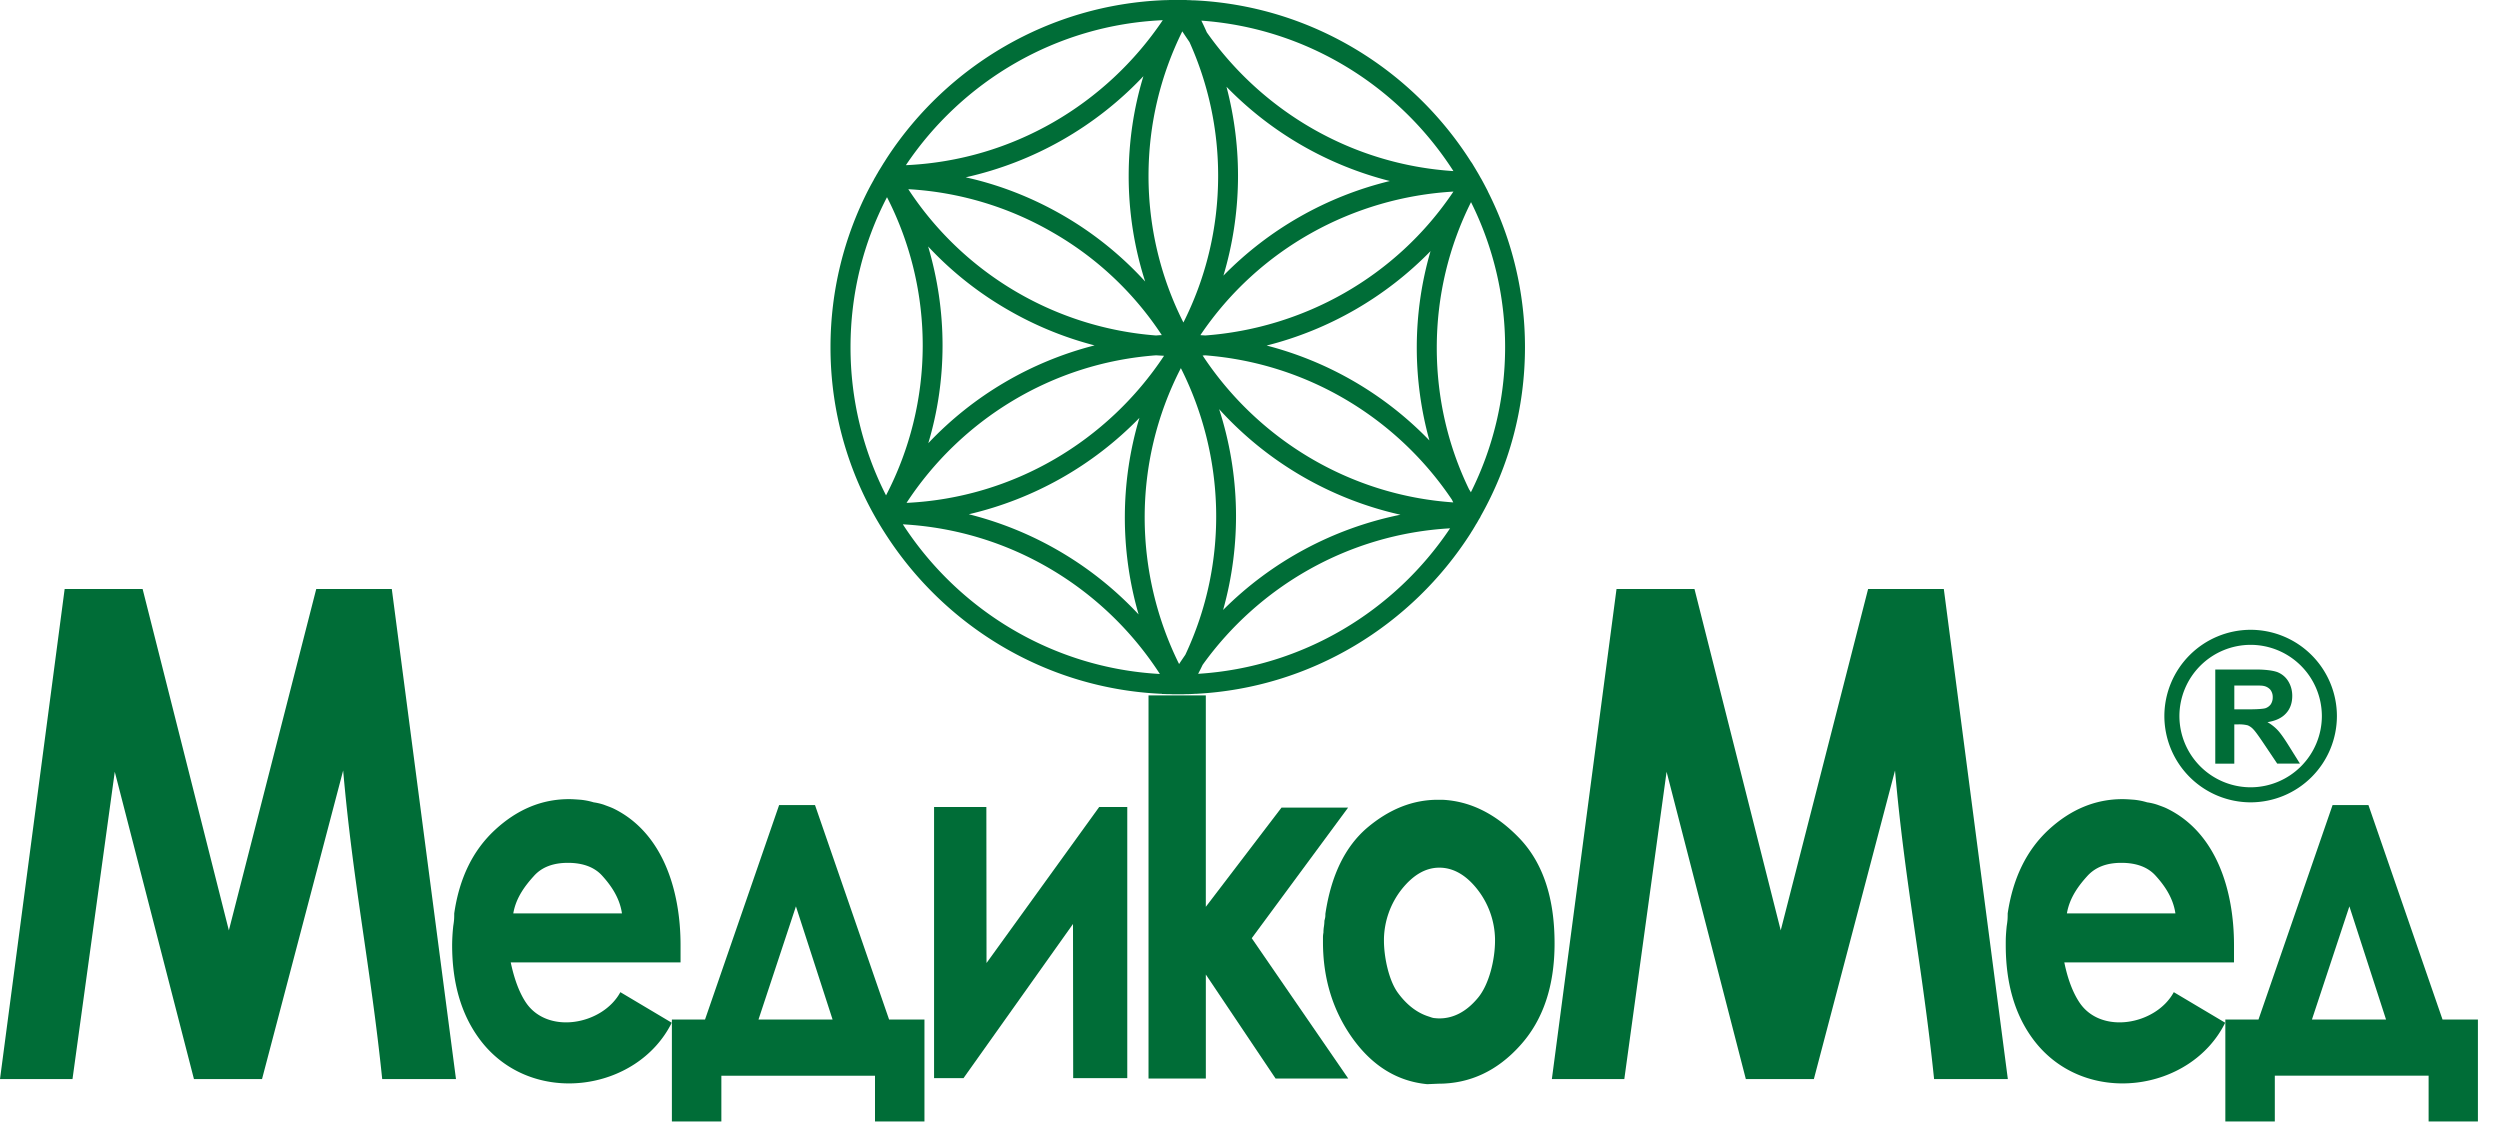
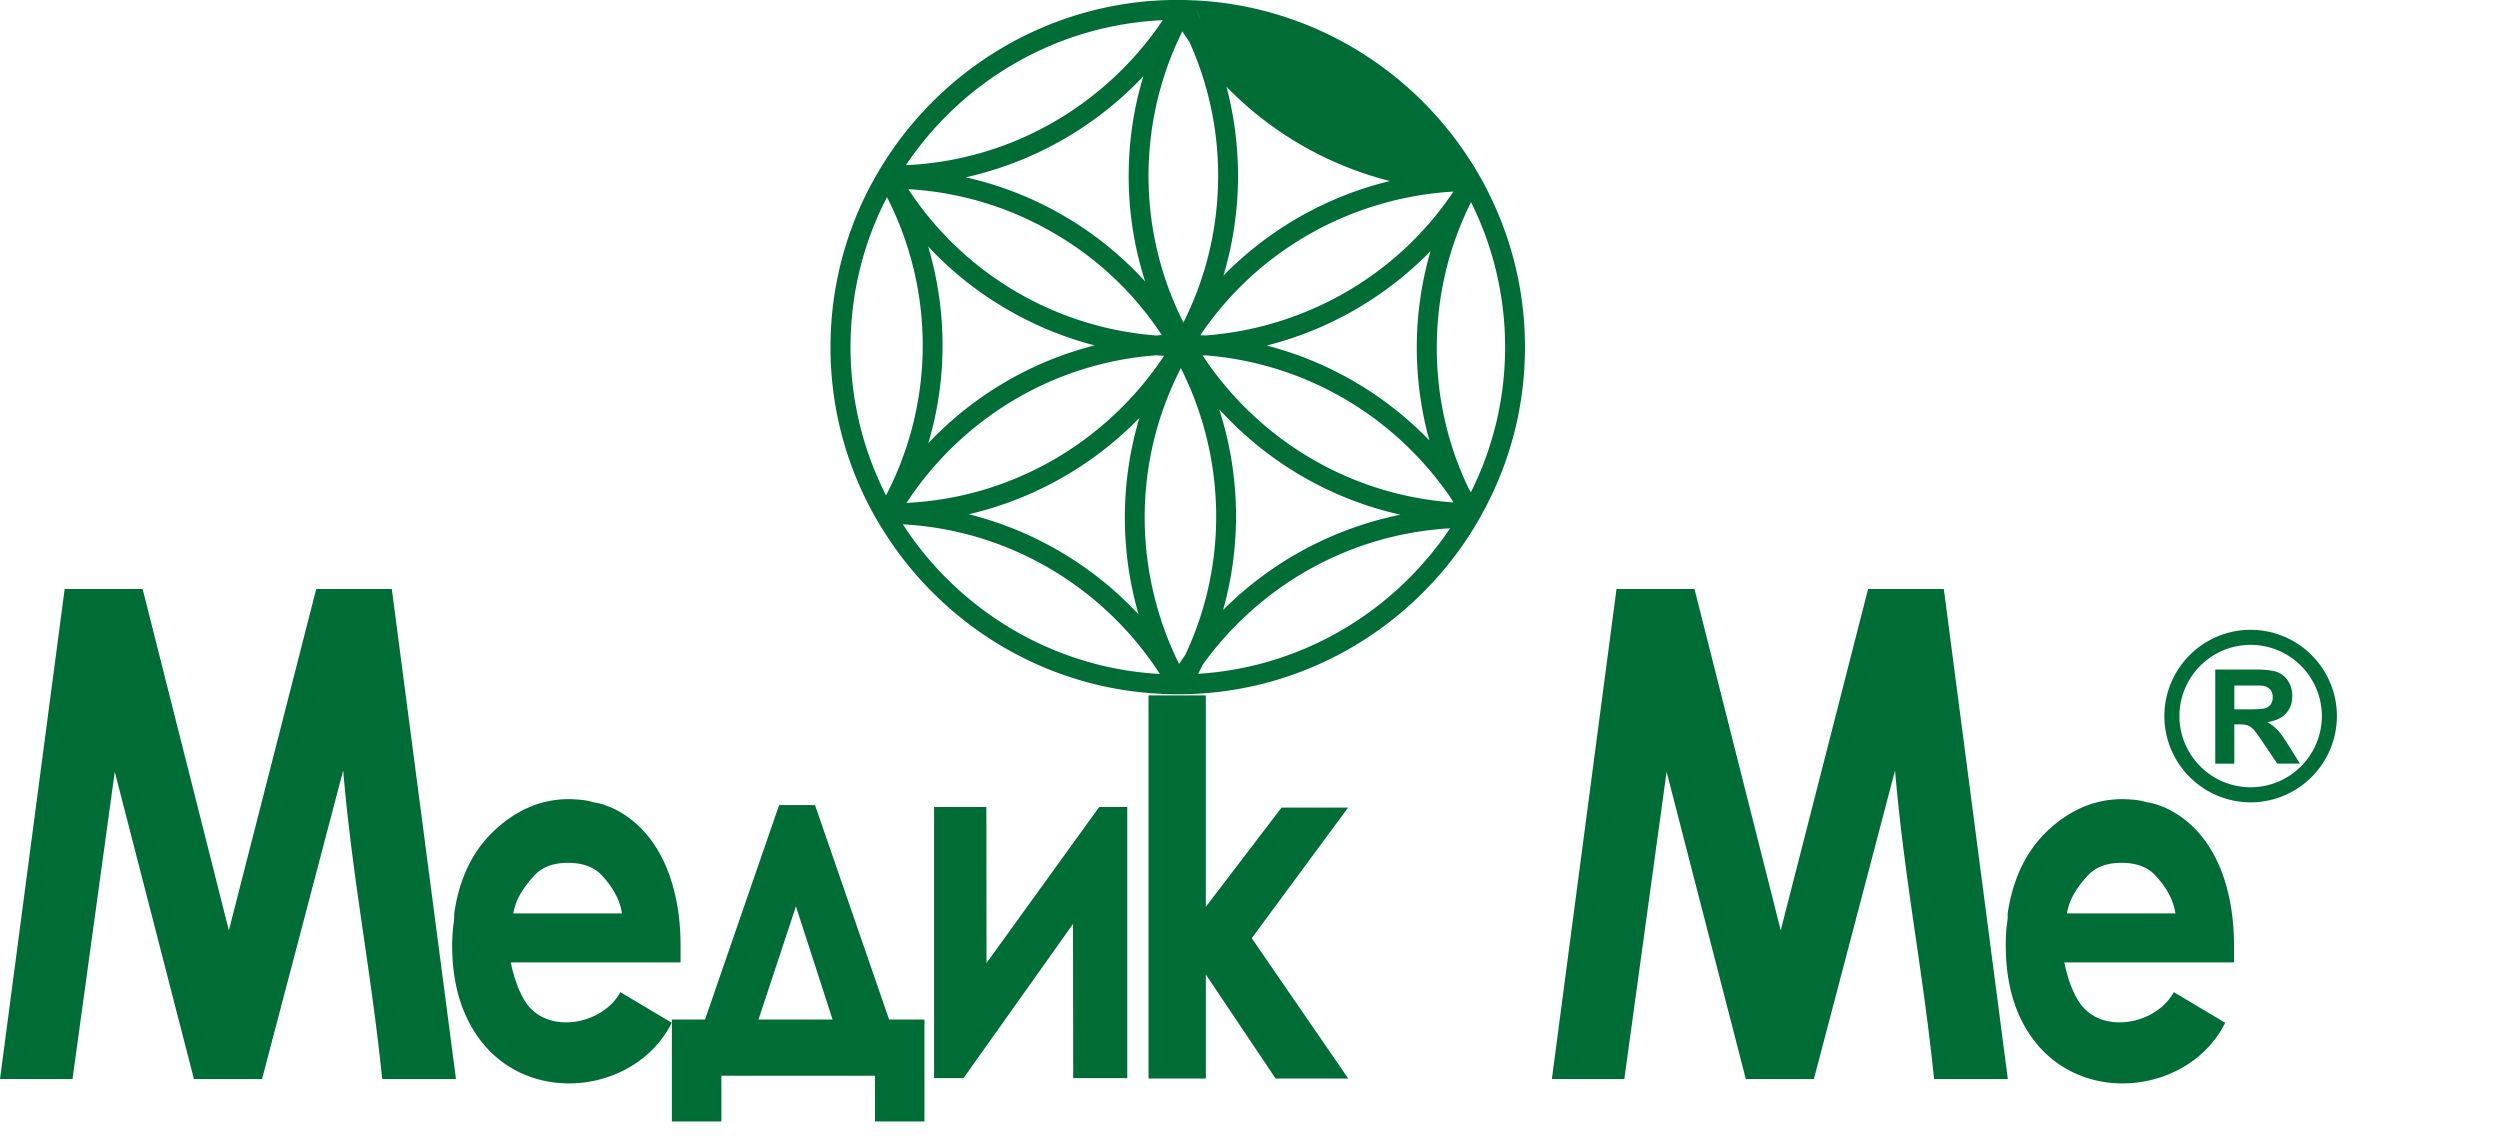
<svg xmlns="http://www.w3.org/2000/svg" width="110" height="50">
  <g fill="#006D37" fill-rule="evenodd">
    <path d="M29.944 42.345h-7.472c.155.732.373 1.317.655 1.747.958 1.457 3.394 1 4.169-.437L29.556 45c-1.507 3.042-6.162 3.732-8.415.775-.873-1.148-1.247-2.578-1.247-4.19a8.192 8.192 0 01.05-.846c.014-.091.028-.183.035-.274.007-.092.007-.183.007-.275.225-1.556.824-2.782 1.803-3.683.972-.894 2.049-1.345 3.246-1.345.162 0 .338.014.528.028.19.021.374.056.557.113.148.02.303.056.45.105.148.057.296.106.43.17 2.169 1.063 2.944 3.605 2.944 6.007v.76zm-4.958-4.38c-.648 0-1.148.19-1.493.577-.345.38-.789.93-.908 1.648h4.781c-.105-.732-.535-1.289-.873-1.662-.338-.373-.845-.563-1.507-.563zM98.296 42.345H90.83c.148.732.373 1.317.655 1.747.95 1.457 3.387 1 4.162-.437L97.908 45c-1.5 3.042-6.162 3.732-8.415.775-.873-1.148-1.24-2.578-1.24-4.19 0-.141 0-.29.008-.423a8.54 8.54 0 01.035-.423 3.66 3.66 0 00.035-.274c.007-.092.007-.183.007-.275.232-1.556.831-2.782 1.803-3.683.972-.894 2.056-1.345 3.246-1.345.162 0 .345.014.528.028.19.021.374.056.557.113.148.02.303.056.45.105.155.057.303.106.43.17 2.176 1.063 2.944 3.605 2.944 6.007v.76zm-4.958-4.38c-.648 0-1.14.19-1.493.577-.345.38-.782.93-.901 1.648h4.774c-.105-.732-.535-1.289-.873-1.662-.338-.373-.838-.563-1.507-.563zM0 47.479l2.845-21.564h3.43l3.795 15.022 3.845-15.022h3.324l2.824 21.564h-3.246c-.507-4.93-1.289-8.634-1.718-13.578l-3.57 13.578H8.534L5.05 33.958 3.19 47.478H0zM68.282 47.479l2.845-21.564h3.43l3.795 15.022 3.845-15.022h3.331l2.817 21.564H85.1c-.507-4.93-1.29-8.634-1.719-13.578L79.81 47.48h-2.993L73.33 33.958l-1.86 13.52h-3.19z" />
-     <path d="M104.211 35.423l3.26 9.436h1.557v4.486h-2.169v-2.014h-6.767v2.014h-2.177V44.86h1.458l3.26-9.436h1.578zm-.838 4.457l-1.648 4.98H104.986l-1.613-4.98z" />
    <g>
-       <path d="M68.401 41.507c0 1.873-.5 3.373-1.514 4.493-1.007 1.12-2.21 1.683-3.598 1.683l-.493.021c-1.31-.127-2.402-.796-3.275-2.007-.873-1.218-1.31-2.634-1.31-4.246v-.212c0-.063.007-.133.021-.204 0-.091.007-.183.022-.274.014-.092.02-.176.02-.247.015-.056.029-.106.036-.155.007-.042.007-.098.007-.148.253-1.697.866-2.95 1.83-3.781.973-.824 2.008-1.24 3.12-1.24h.191c1.232.056 2.366.62 3.401 1.697 1.028 1.078 1.542 2.613 1.542 4.62zm-7.507-.113c0 .698.205 1.733.613 2.29.401.548.86.886 1.352 1.041.092.029.17.064.247.07.077.008.155.015.225.015.62 0 1.19-.296 1.69-.895.507-.598.76-1.71.76-2.52v-.043-.042A3.647 3.647 0 0065 39.127c-.5-.634-1.063-.95-1.669-.95-.599 0-1.148.316-1.655.95a3.647 3.647 0 00-.782 2.183v.084z" />
-       <path d="M53.056 30.599V39.9l3.331-4.366h2.93l-4.24 5.747 4.247 6.176h-3.197l-3.07-4.578v4.578h-2.522v-16.86zM41.099 47.437v-11.93H43.4l.007 6.866 4.958-6.866H49.6v11.93h-2.38l-.008-6.782-4.817 6.782zM35.86 35.423l3.26 9.436h1.556v4.486H38.5v-2.014h-6.76v2.014h-2.177V44.86h1.458l3.26-9.436h1.578zm-.839 4.457l-1.648 4.98H36.634l-1.613-4.98zM52.817 14.746c.07.008.14.008.211.015 4.296-.317 8.387-2.55 10.923-6.331-4.374.253-8.55 2.485-11.134 6.316zM51.824 0H52.176c.035 0 .07.007.106.007.056 0 .112 0 .162.007.112 0 .225.007.338.014h.007c5.014.317 9.387 3.07 11.936 7.092 0 0 .007 0 .007.007.007.007.007.014.014.02l.043.064c.056.099.12.197.176.296a7.323 7.323 0 01.19.331s0 .007.007.007c.106.19.204.38.303.57v.008a15.146 15.146 0 011.634 6.852c0 2.697-.705 5.232-1.944 7.43-.007.02-.021.041-.028.063-.042.063-.078.126-.113.19-.021.035-.042.077-.07.112-.036.07-.078.134-.12.205-.035.063-.078.12-.113.183-2.584 4.049-7.02 6.81-12.091 7.07h-.043a5.424 5.424 0 01-.338.014h-.049c-.113.007-.232.007-.352.007h-.035c-.106 0-.218 0-.331-.007h-.007H51.388c-.085 0-.17-.007-.254-.007h-.007c0-.007-.007-.007-.014-.007h-.014c-5.043-.232-9.458-2.936-12.064-6.922a15.1 15.1 0 01-2.493-8.331c0-2.5.606-4.86 1.676-6.944.007-.007.007-.007.007-.014.05-.092.092-.176.141-.26.021-.036.035-.071.057-.1.035-.077.077-.147.12-.218a1.06 1.06 0 01.07-.12c.028-.056.063-.112.098-.168.05-.078.099-.162.148-.24.007-.014.014-.028.021-.035.057-.084.106-.169.162-.253.007-.008.007-.015.014-.022 2.634-4 7.099-6.697 12.183-6.894h.007c.092 0 .177-.007.268-.007h.309zm1.035.908c4.648.331 8.704 2.895 11.092 6.62-4.48-.289-8.409-2.64-10.852-6.105a11.458 11.458 0 00-.24-.515zm11.866 7.986a14.28 14.28 0 011.5 6.38c0 2.29-.542 4.458-1.507 6.388-.02-.042-.049-.085-.077-.127-.916-1.887-1.423-4-1.423-6.232 0-2.303.543-4.48 1.507-6.409zm-.922 14.352c-2.43 3.634-6.472 6.113-11.085 6.402.07-.134.134-.26.197-.394 2.465-3.437 6.409-5.754 10.888-6.008zm-12.768 6.409c-4.732-.26-8.873-2.824-11.31-6.585 4.74.261 8.874 2.817 11.31 6.585zm-12.05-7.86a14.322 14.322 0 01-1.562-6.52c0-2.38.577-4.62 1.605-6.599a14.306 14.306 0 01-.042 13.12zm.874-14.527c2.472-3.683 6.599-6.17 11.303-6.38-2.479 3.682-6.599 6.168-11.303 6.38zm15.873 7.936a15.267 15.267 0 017.162 4.176 15.32 15.32 0 01-.556-4.077c0-1.472.211-2.902.606-4.254a15.325 15.325 0 01-7.212 4.155zM53.965 3.817a15.359 15.359 0 01-.134 8.31 15.304 15.304 0 017.324-4.162 15.25 15.25 0 01-7.19-4.148zm-.944 11.817c-.035.007-.07.007-.106.007 2.409 3.655 6.43 6.148 11.029 6.465l-.064-.127c-2.394-3.564-6.345-6-10.859-6.345zm.62 2.366a15.284 15.284 0 01.176 8.838 15.333 15.333 0 017.803-4.19A15.269 15.269 0 0153.64 18zm-2.423-2.345l-.352-.021c-4.591.338-8.591 2.845-10.979 6.493 4.726-.226 8.867-2.747 11.331-6.472zm-3.056-.458a15.202 15.202 0 01-3.81-1.563 15.079 15.079 0 01-3.514-2.789c.408 1.38.634 2.838.634 4.352 0 1.493-.218 2.937-.627 4.303a15.258 15.258 0 017.317-4.303zm1.937 11.838a15.313 15.313 0 01.035-8.648 15.32 15.32 0 01-7.507 4.24 15.316 15.316 0 017.472 4.408zM42.493 7.803c1.465.324 2.901.88 4.26 1.662a15.128 15.128 0 013.634 2.922 15.14 15.14 0 01-.725-4.648c0-1.52.225-3 .648-4.387a15.348 15.348 0 01-7.817 4.45zm8.627 6.943a14.175 14.175 0 00-4.803-4.52 14.28 14.28 0 00-6.352-1.902 14.34 14.34 0 0010.901 6.437c.085-.007.17-.015.254-.015zm.838 1.451c1.943 3.852 2.127 8.507.197 12.613-.092.134-.183.267-.275.408-1.979-3.993-2.084-8.824.078-13.02zm.38-14.345a14.284 14.284 0 011.26 5.887c0 2.317-.549 4.507-1.528 6.451a14.302 14.302 0 01-1.535-6.45c0-2.282.535-4.437 1.486-6.36.106.162.211.317.317.472z" />
+       <path d="M53.056 30.599V39.9l3.331-4.366h2.93l-4.24 5.747 4.247 6.176h-3.197l-3.07-4.578v4.578h-2.522v-16.86zM41.099 47.437v-11.93H43.4l.007 6.866 4.958-6.866H49.6v11.93h-2.38l-.008-6.782-4.817 6.782zM35.86 35.423l3.26 9.436h1.556v4.486H38.5v-2.014h-6.76v2.014h-2.177V44.86h1.458l3.26-9.436h1.578zm-.839 4.457l-1.648 4.98H36.634l-1.613-4.98zM52.817 14.746c.07.008.14.008.211.015 4.296-.317 8.387-2.55 10.923-6.331-4.374.253-8.55 2.485-11.134 6.316zM51.824 0H52.176c.035 0 .07.007.106.007.056 0 .112 0 .162.007.112 0 .225.007.338.014h.007c5.014.317 9.387 3.07 11.936 7.092 0 0 .007 0 .007.007.007.007.007.014.014.02l.043.064c.056.099.12.197.176.296a7.323 7.323 0 01.19.331s0 .007.007.007c.106.19.204.38.303.57v.008a15.146 15.146 0 011.634 6.852c0 2.697-.705 5.232-1.944 7.43-.007.02-.021.041-.028.063-.042.063-.078.126-.113.19-.021.035-.042.077-.07.112-.036.07-.078.134-.12.205-.035.063-.078.12-.113.183-2.584 4.049-7.02 6.81-12.091 7.07h-.043a5.424 5.424 0 01-.338.014h-.049c-.113.007-.232.007-.352.007h-.035c-.106 0-.218 0-.331-.007h-.007H51.388c-.085 0-.17-.007-.254-.007h-.007c0-.007-.007-.007-.014-.007h-.014c-5.043-.232-9.458-2.936-12.064-6.922a15.1 15.1 0 01-2.493-8.331c0-2.5.606-4.86 1.676-6.944.007-.007.007-.007.007-.014.05-.092.092-.176.141-.26.021-.036.035-.071.057-.1.035-.077.077-.147.12-.218a1.06 1.06 0 01.07-.12c.028-.056.063-.112.098-.168.05-.078.099-.162.148-.24.007-.014.014-.028.021-.035.057-.084.106-.169.162-.253.007-.008.007-.015.014-.022 2.634-4 7.099-6.697 12.183-6.894h.007c.092 0 .177-.007.268-.007h.309zm1.035.908a11.458 11.458 0 00-.24-.515zm11.866 7.986a14.28 14.28 0 011.5 6.38c0 2.29-.542 4.458-1.507 6.388-.02-.042-.049-.085-.077-.127-.916-1.887-1.423-4-1.423-6.232 0-2.303.543-4.48 1.507-6.409zm-.922 14.352c-2.43 3.634-6.472 6.113-11.085 6.402.07-.134.134-.26.197-.394 2.465-3.437 6.409-5.754 10.888-6.008zm-12.768 6.409c-4.732-.26-8.873-2.824-11.31-6.585 4.74.261 8.874 2.817 11.31 6.585zm-12.05-7.86a14.322 14.322 0 01-1.562-6.52c0-2.38.577-4.62 1.605-6.599a14.306 14.306 0 01-.042 13.12zm.874-14.527c2.472-3.683 6.599-6.17 11.303-6.38-2.479 3.682-6.599 6.168-11.303 6.38zm15.873 7.936a15.267 15.267 0 017.162 4.176 15.32 15.32 0 01-.556-4.077c0-1.472.211-2.902.606-4.254a15.325 15.325 0 01-7.212 4.155zM53.965 3.817a15.359 15.359 0 01-.134 8.31 15.304 15.304 0 017.324-4.162 15.25 15.25 0 01-7.19-4.148zm-.944 11.817c-.035.007-.07.007-.106.007 2.409 3.655 6.43 6.148 11.029 6.465l-.064-.127c-2.394-3.564-6.345-6-10.859-6.345zm.62 2.366a15.284 15.284 0 01.176 8.838 15.333 15.333 0 017.803-4.19A15.269 15.269 0 0153.64 18zm-2.423-2.345l-.352-.021c-4.591.338-8.591 2.845-10.979 6.493 4.726-.226 8.867-2.747 11.331-6.472zm-3.056-.458a15.202 15.202 0 01-3.81-1.563 15.079 15.079 0 01-3.514-2.789c.408 1.38.634 2.838.634 4.352 0 1.493-.218 2.937-.627 4.303a15.258 15.258 0 017.317-4.303zm1.937 11.838a15.313 15.313 0 01.035-8.648 15.32 15.32 0 01-7.507 4.24 15.316 15.316 0 017.472 4.408zM42.493 7.803c1.465.324 2.901.88 4.26 1.662a15.128 15.128 0 013.634 2.922 15.14 15.14 0 01-.725-4.648c0-1.52.225-3 .648-4.387a15.348 15.348 0 01-7.817 4.45zm8.627 6.943a14.175 14.175 0 00-4.803-4.52 14.28 14.28 0 00-6.352-1.902 14.34 14.34 0 0010.901 6.437c.085-.007.17-.015.254-.015zm.838 1.451c1.943 3.852 2.127 8.507.197 12.613-.092.134-.183.267-.275.408-1.979-3.993-2.084-8.824.078-13.02zm.38-14.345a14.284 14.284 0 011.26 5.887c0 2.317-.549 4.507-1.528 6.451a14.302 14.302 0 01-1.535-6.45c0-2.282.535-4.437 1.486-6.36.106.162.211.317.317.472z" />
    </g>
    <g>
      <path d="M99.028 27.711a3.802 3.802 0 013.796 3.796 3.802 3.802 0 01-3.796 3.796 3.802 3.802 0 01-3.796-3.796 3.802 3.802 0 013.796-3.796zm0 .662a3.14 3.14 0 013.134 3.134 3.14 3.14 0 01-3.134 3.134 3.14 3.14 0 01-3.134-3.134 3.14 3.14 0 013.134-3.134z" />
      <path d="M97.472 33.599v-4.141h1.76c.444 0 .761.042.965.112.197.078.36.205.48.395.119.19.182.408.182.655 0 .31-.091.57-.274.767-.184.205-.458.331-.817.388a1.9 1.9 0 01.443.345c.12.126.282.352.48.669l.506.81h-1l-.605-.902c-.219-.324-.36-.52-.444-.605a.698.698 0 00-.247-.177 1.551 1.551 0 00-.422-.042h-.17V33.6h-.837zm.838-2.388h.62c.401 0 .647-.02.746-.049a.477.477 0 00.24-.176.551.551 0 00.084-.31.514.514 0 00-.113-.338.529.529 0 00-.317-.162c-.063-.014-.267-.014-.605-.014h-.655v1.05z" />
    </g>
  </g>
</svg>